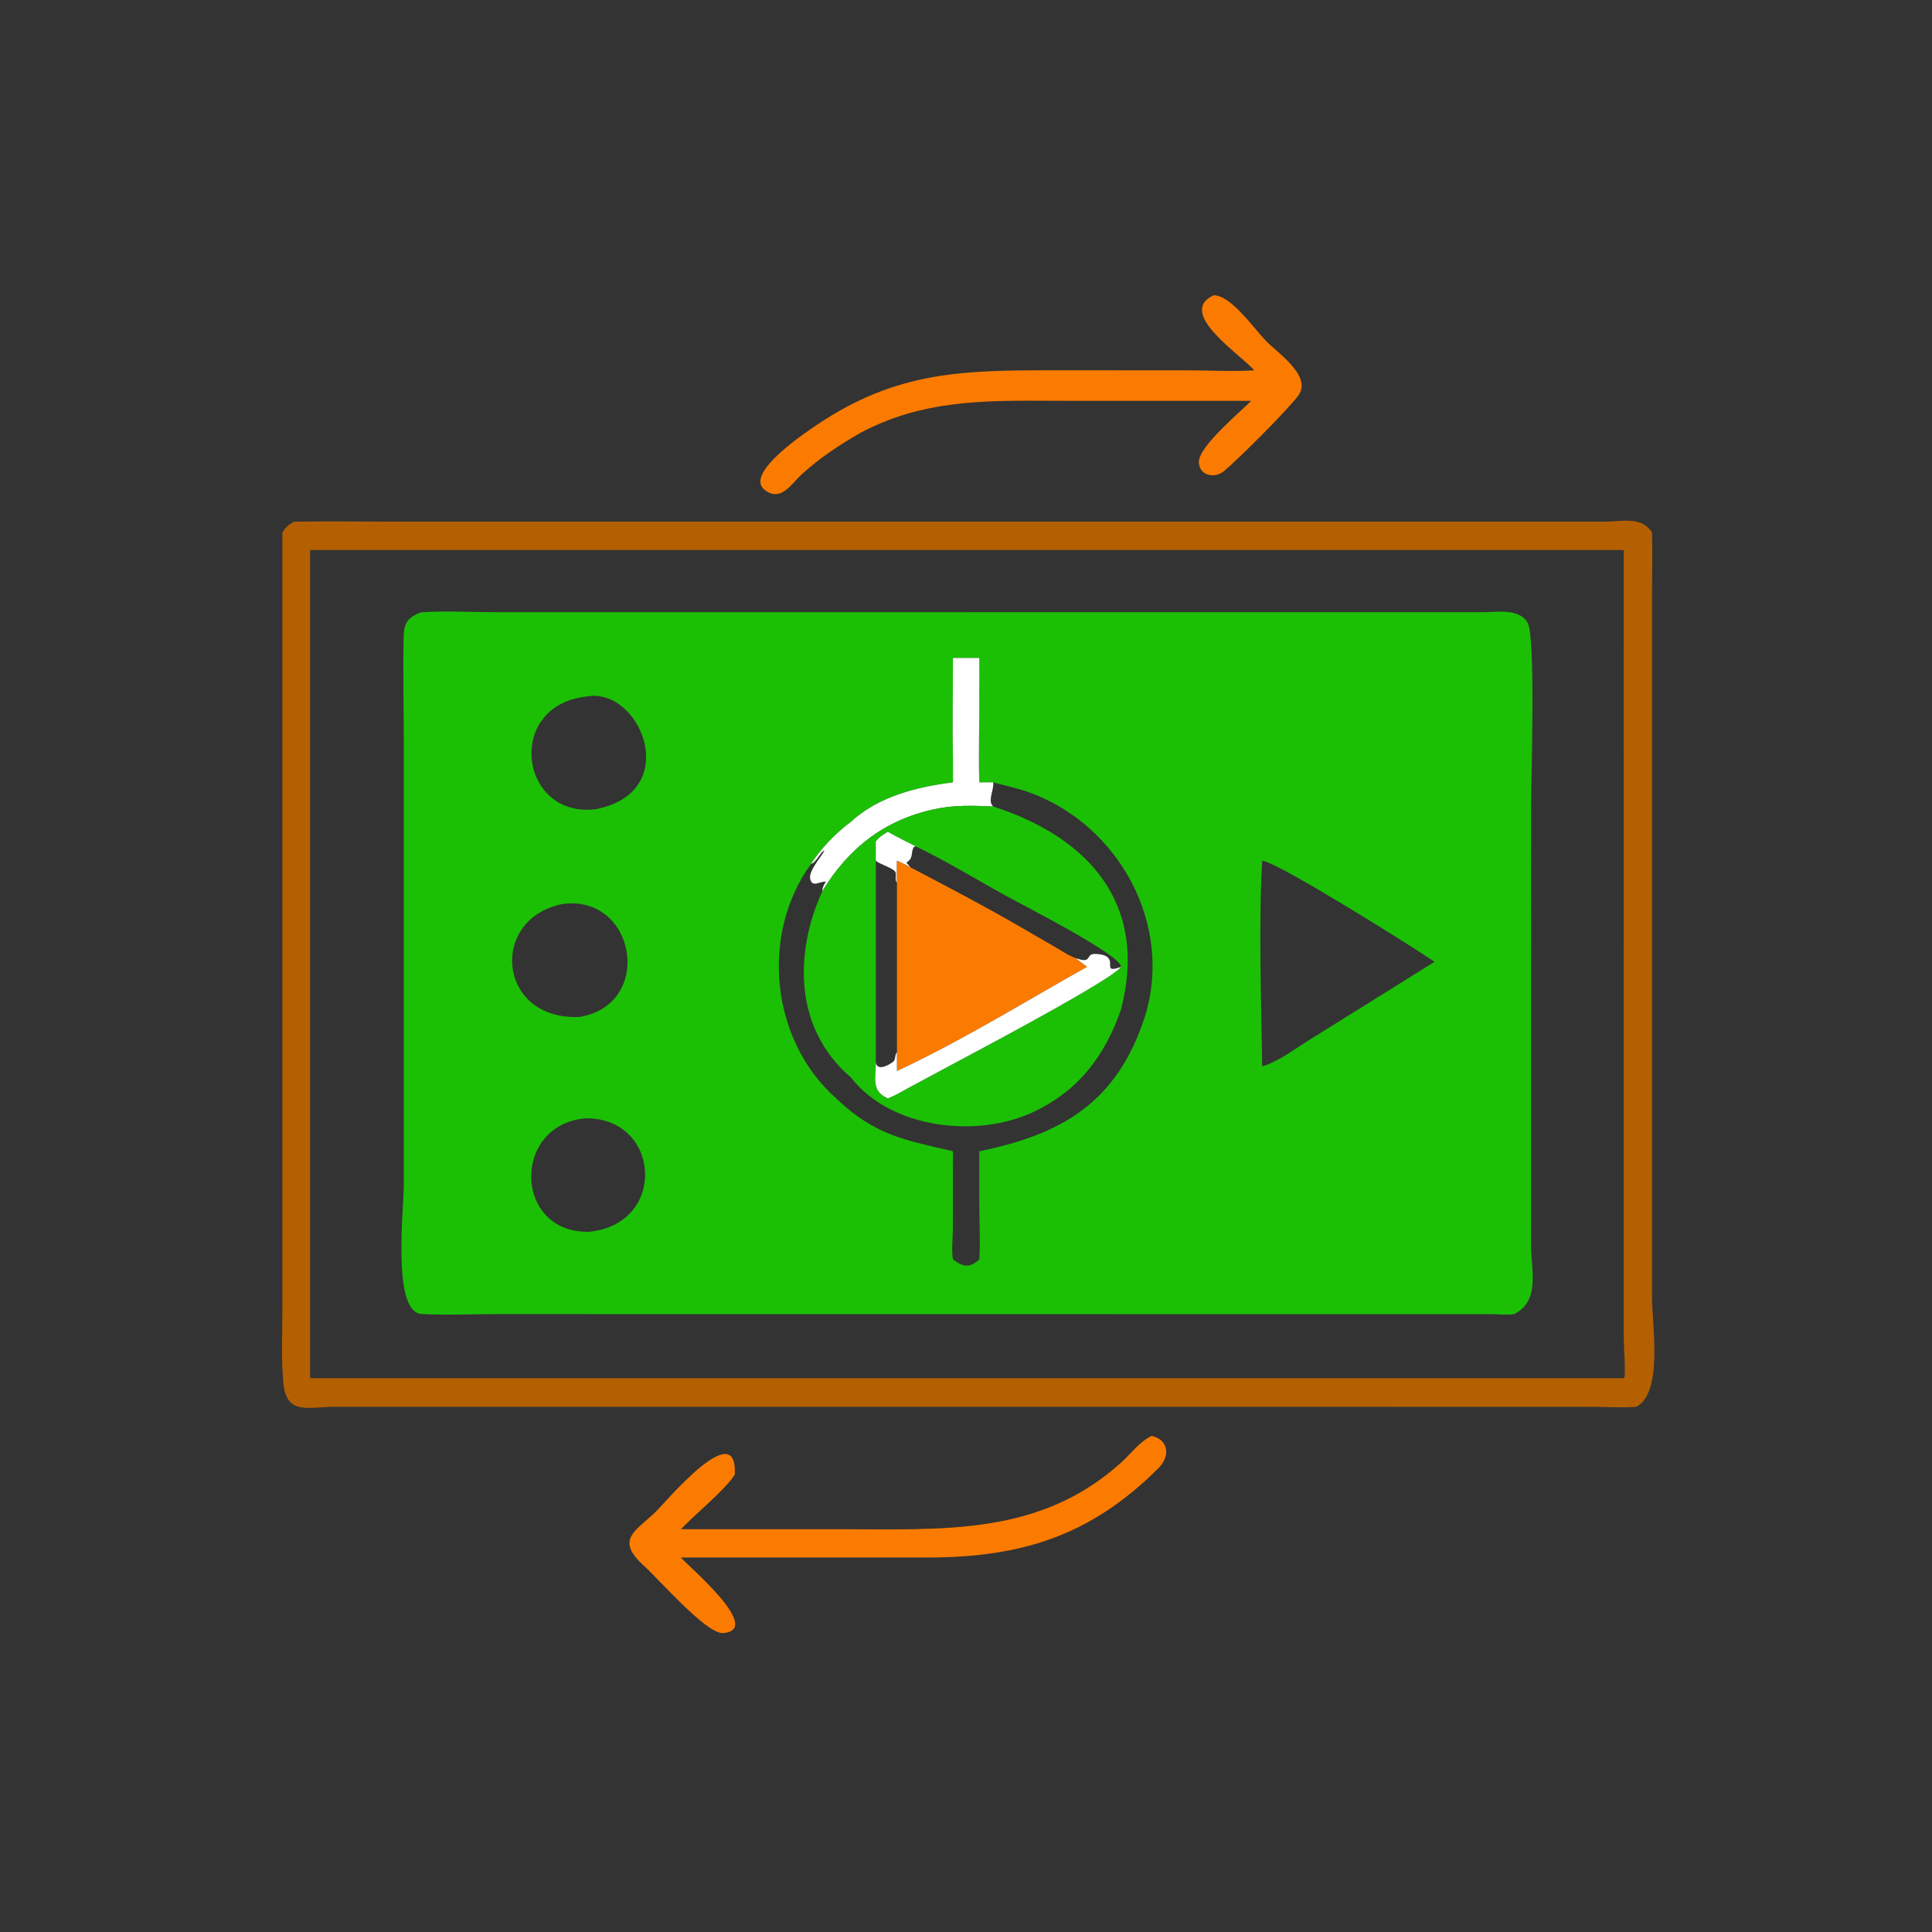
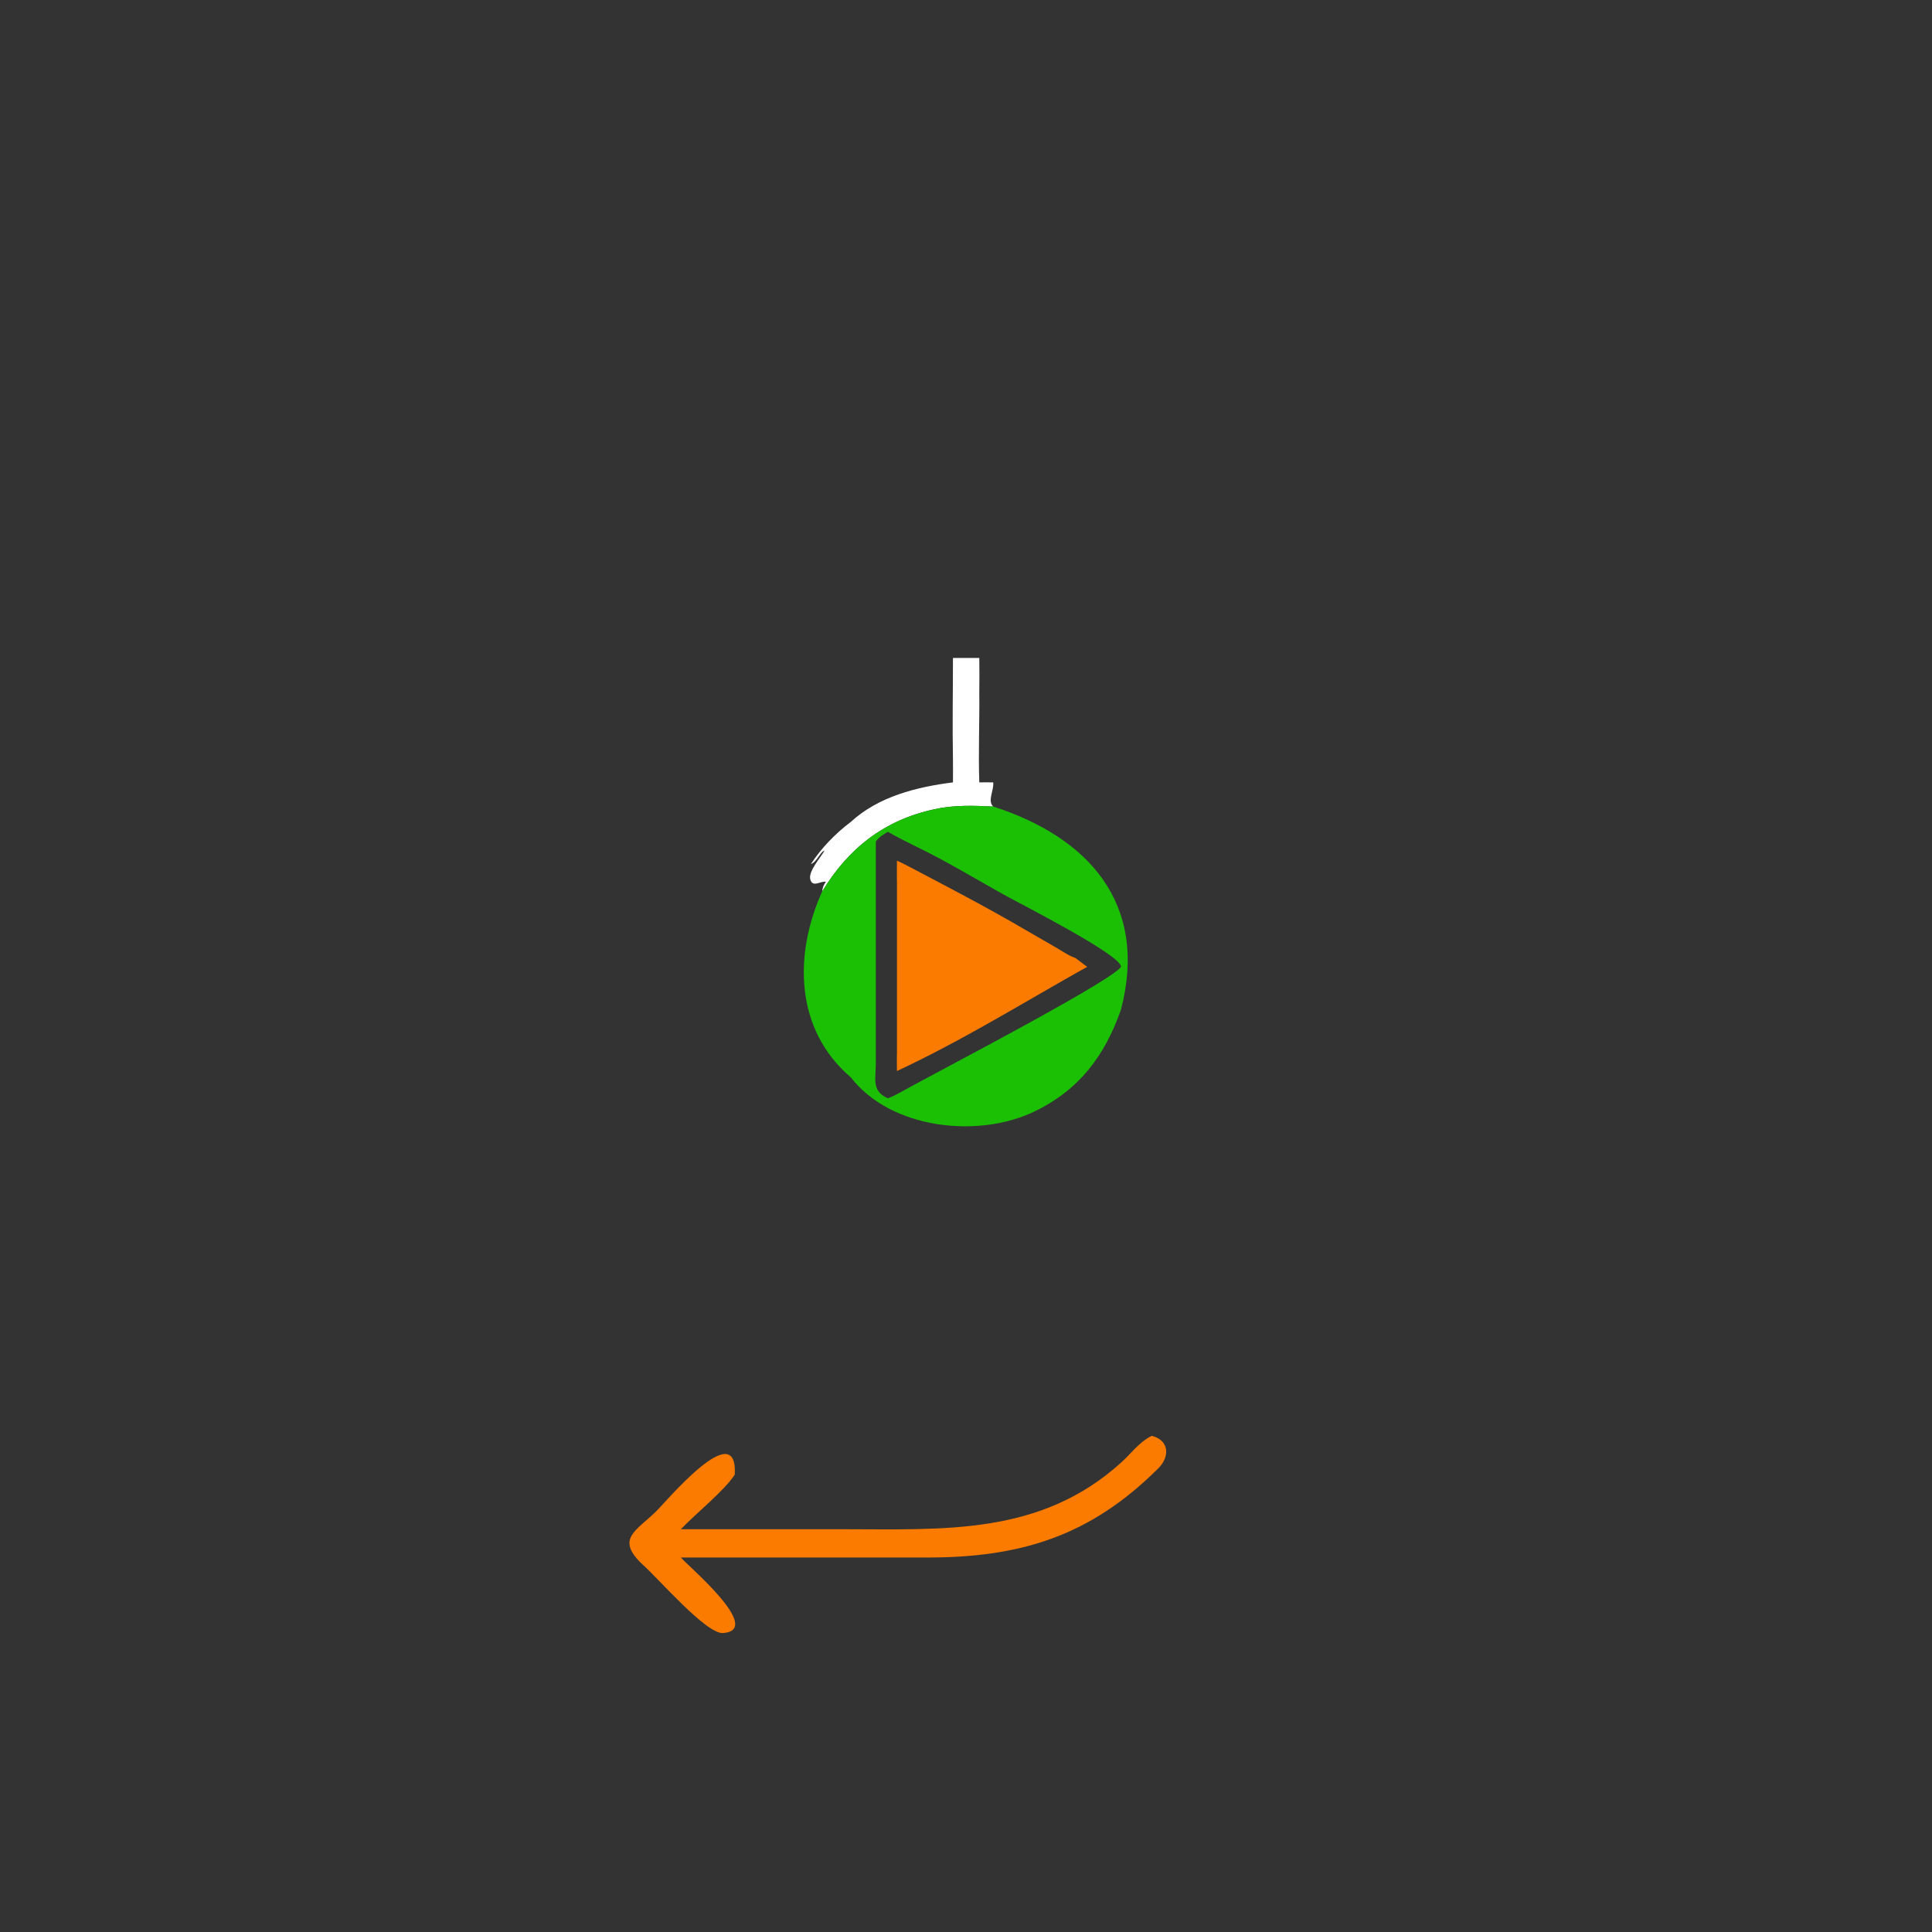
<svg xmlns="http://www.w3.org/2000/svg" width="1024" height="1024">
  <rect width="100%" height="100%" fill="#333333" stroke="none" />
-   <path fill="#FB7B01" d="M664.81 196.273c-7.784-8.76-41.586-30.697-21.418-39.823 9.354.33 21.39 17.874 27.584 24.24 6.224 6.398 24.482 18.552 17.258 28.78-5.158 7.302-33.434 35.436-39.828 40.472-4.85 3.816-12.868 2.082-12.982-5.068-.128-8.188 21.914-26.508 27.764-32.426l-97.328-.006c-38.752-.024-73.766-1.962-109.364 16.718-11.202 6.406-21.89 13.392-31.44 22.134-5.73 5.246-11.192 15.014-19.76 8.366-11.322-8.788 22.812-31.214 28.238-34.844 41.87-28 76.774-28.55 123.838-28.562l72.004.02c11.72.011 23.762.738 35.434-.001z" />
-   <path fill="#B46000" d="M149.671 282.178c1.8-2.728 3.317-4.23 6.276-5.686 18.848-.282 37.731-.002 56.583 0l638.118-.022c9.112.004 19.244-3.024 24.952 5.708.334 11.48.008 23.056.008 34.548l.006 370.614c.014 14.944 5.986 50.908-8.336 58.284-7.716.64-15.59.036-23.328.03l-666.067-.03c-14.725-.008-26.14 4.91-27.749-13.148-1.106-12.424-.468-25.296-.47-37.776l.007-412.522zm14.705 9.344v438.932h696.256l.174-.476.158.304c.672-3.044-.342-17.136-.344-21.402l.012-417.358H164.376z" />
-   <path fill="#1BC005" d="M802.516 696.492c-3.74.576-8.174.068-11.986.052l-526.194-.052c-13.512 0-27.354.634-40.826-.032-15.86-.782-9.494-55.574-9.49-68.226l.01-230.934c0-19.876-.474-39.834-.106-59.698.138-7.43 2.158-10.268 9.22-13.092 13.524-.856 27.86-.014 41.492-.006l521.036-.014c7.432.004 19.556-2.278 24.03 5.6 4.294 7.562 1.82 82.992 1.82 96.486l-.016 233.776c0 12.91 5.01 29.116-8.99 36.14zM519.048 367.176c.068-6.156.098-12.302 0-18.456H505.09c-.004 17.956-.348 35.976 0 53.924.008 4.012.056 8.028 0 12.038-19.234 2.422-39.456 7.454-54.168 20.966-8.05 6.06-15.614 13.816-21.106 22.29-27.068 37.456-21.302 93.472 13.322 124.178 20.752 19.806 36.466 22.074 61.952 28.082l-.046 40.966c-.014 5.162-.826 11.38.046 16.388 5.286 3.95 8.866 4.644 13.958 0 .598-9.686.038-19.724 0-29.448v-27.906c43.248-8.832 72.866-25.436 87.726-71.23 15.296-48.808-13.678-101.544-60.758-118.808-6.348-2.328-13.07-3.724-19.6-5.478-2.45-.078-4.916-.008-7.368 0-.562-15.78.176-31.704 0-47.506zm-208.304 1.994c-43.45 4.984-35.252 64.896 5.186 59.69 46.42-9.112 23.58-65.12-5.186-59.69zm358.242 87.034c-1.936 33.548-.454 75.178 0 109.03 9.248-2.918 17.402-9.364 25.6-14.444l31.832-19.83 33.924-21.18c-10.672-7.416-79.438-50.52-90.19-53.28l-.726-.192c-.146-.036-.294-.07-.44-.104zm-370.632 22.904c-39.574 7.674-34.624 62.158 9.038 59.86 39.48-6.772 29.638-64.902-9.038-59.86zm12.39 113.612c-39.756 2.986-38.642 61.208 1.698 60.142 41.25-4.252 37.902-60.104-1.698-60.142z" />
  <path fill="#fff" d="M519.048 348.72c.098 6.154.068 12.3 0 18.456.176 15.802-.562 31.726 0 47.506 2.452-.008 4.918-.078 7.368 0 .51 4.166-3.208 9.748 0 12.794-10.248-.494-20.848-.856-30.916 1.384-26.61 5.632-45.848 20.694-59.74 43.666.21-2.08.784-3.526 1.974-5.188-2.872-.488-7.174 3.38-8.3-1.416-.972-4.144 5.474-11.4 7.602-15.074-2.124.35-4.272 6.282-7.22 7.09 5.492-8.474 13.056-16.23 21.106-22.29 14.712-13.512 34.934-18.544 54.168-20.966.056-4.01.008-8.026 0-12.038-.348-17.948-.004-35.968 0-53.924h13.958z" />
  <path fill="#1BC005" d="M495.5 428.86c10.068-2.24 20.668-1.878 30.916-1.384 50.098 16.106 82.442 51.206 67.726 107.614-8.546 24.478-22.192 42.666-46.008 54.082-29.786 14.278-75.848 9.332-97.212-18.184-29.794-25.418-30.148-65.27-15.162-98.462 13.892-22.972 33.13-38.034 59.74-43.666zm-10.128 19.748c-4.93-2.518-10-4.924-14.758-7.748-2.452 1.456-4.75 2.768-6.416 5.168v117.246c.076 8.384-2.506 14.994 6.416 18.842 4.198-1.568 8.318-4.154 12.276-6.268l22.85-12.256c9.902-5.334 84.12-44.478 88.402-51.136.478-6.038-52.18-32.81-60.578-37.442-15.998-8.822-31.712-18.516-48.192-26.406z" />
-   <path fill="#fff" d="M485.372 448.608l-1.064.276c-1.842 3.734.1 5.694-3.924 8.35l2.252 2.5c-2.386-1.198-4.762-2.506-7.228-3.53-.034 3.886-.068 7.77 0 11.658-1.102-1.198-.43-3.574-.614-5.098-.308-2.554-8.348-4.47-10.596-6.56v-10.176c1.666-2.4 3.964-3.712 6.416-5.168 4.758 2.824 9.828 5.23 14.758 7.748z" />
  <path fill="#FB7B01" d="M475.408 456.204c2.466 1.024 4.842 2.332 7.228 3.53 17.834 9.45 35.728 18.702 53.252 28.726l23.302 13.456c3.358 1.918 7.21 4.588 10.828 5.858l6.204 4.682c-33.268 18.586-66.238 39.098-100.814 55.206a250.634 250.634 0 010-9.962v-89.838c-.068-3.888-.034-7.772 0-11.658z" />
-   <path fill="#fff" d="M570.018 507.774c9.522 3.458 4.756-2.41 10.686-2.154 14.6.636 1.398 11.286 13.438 6.836-4.282 6.658-78.5 45.802-88.402 51.136l-22.85 12.256c-3.958 2.114-8.078 4.7-12.276 6.268-8.922-3.848-6.34-10.458-6.416-18.842 1.146 5.482 9.168-.36 9.516-.81 1.034-1.328.506-3.332 1.694-4.764a250.634 250.634 0 000 9.962c34.576-16.108 67.546-36.62 100.814-55.206l-6.204-4.682z" />
  <path fill="#FB7B01" d="M360.898 810.506l84.838.01c54.54.004 105.82 3.588 148.872-35.678 4.962-4.526 9.186-10.384 15.216-13.482l.658-.332c9.34 2.36 9.594 11.078 3.532 17.132-36.284 36.234-73.274 47.338-122.362 47.358l-130.754-.012c2.516 3.466 44.47 38.346 22.348 40.054-8.934.69-34.754-29.46-42.708-36.366l-.31-.296c-13.752-13.144-3.4-17.33 7.186-27.494 5.442-5.224 43.668-51.28 42.038-19.832-5.546 8.598-20.804 20.724-28.554 28.938z" />
</svg>